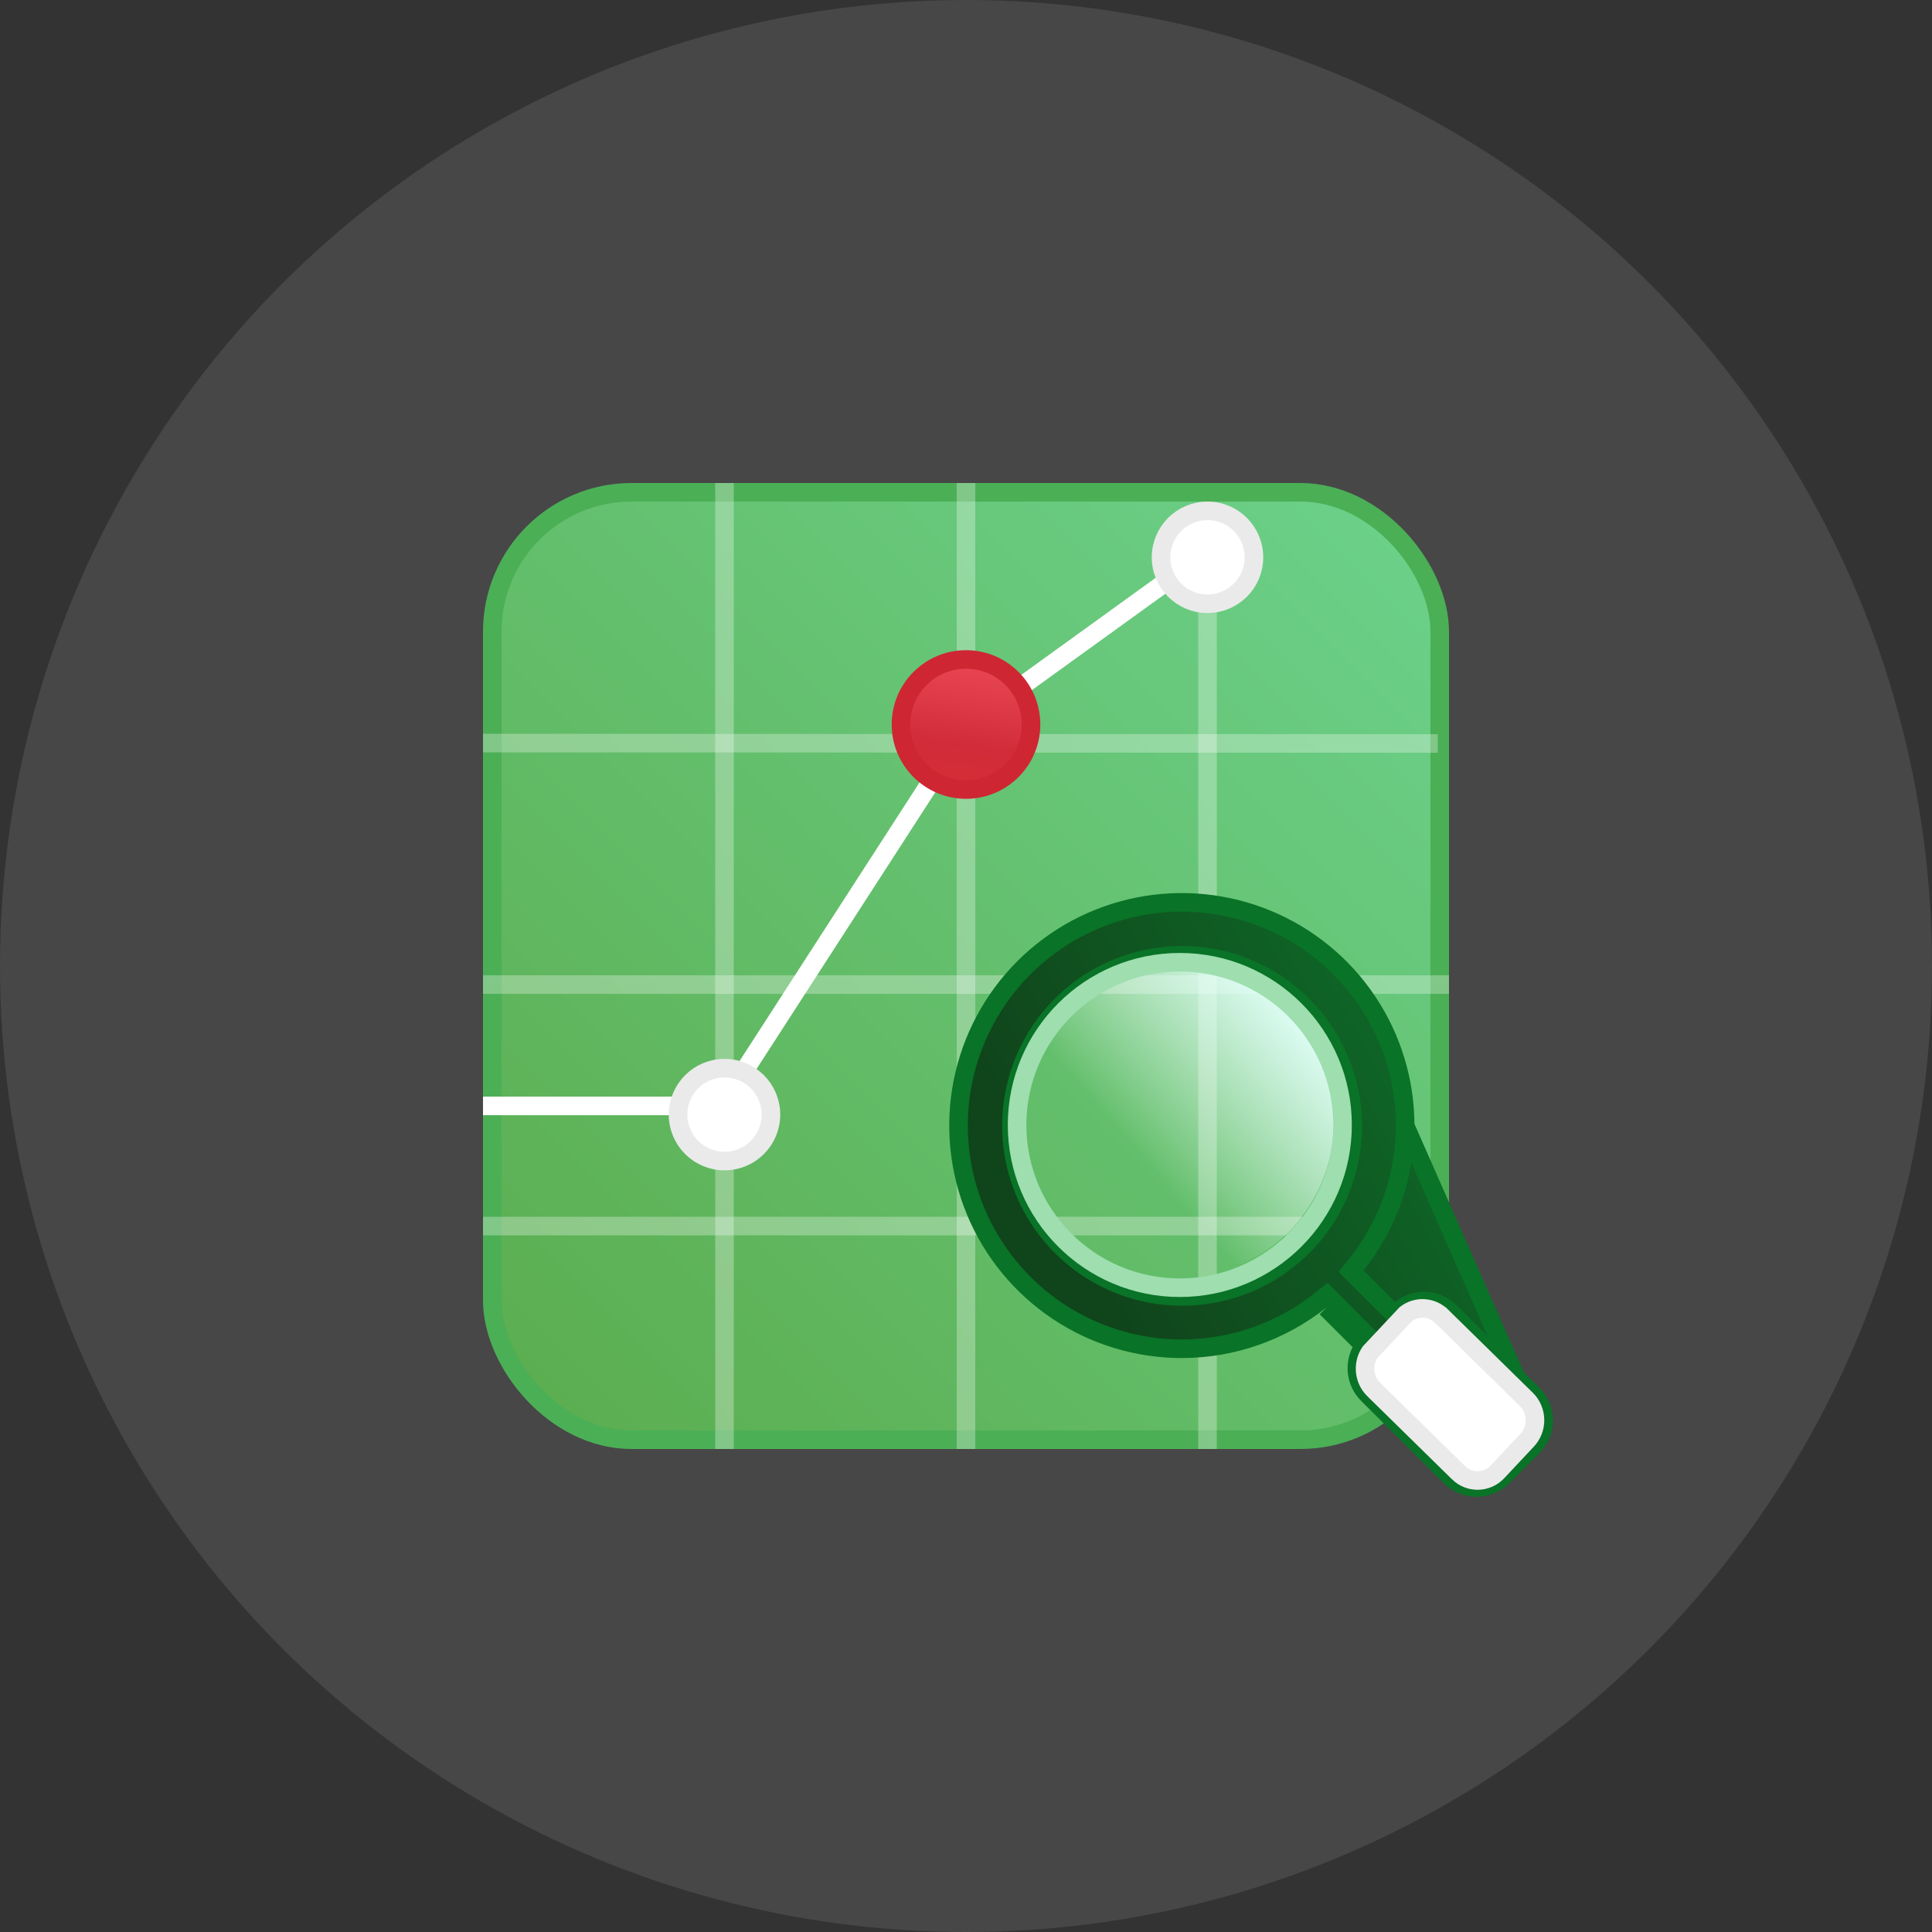
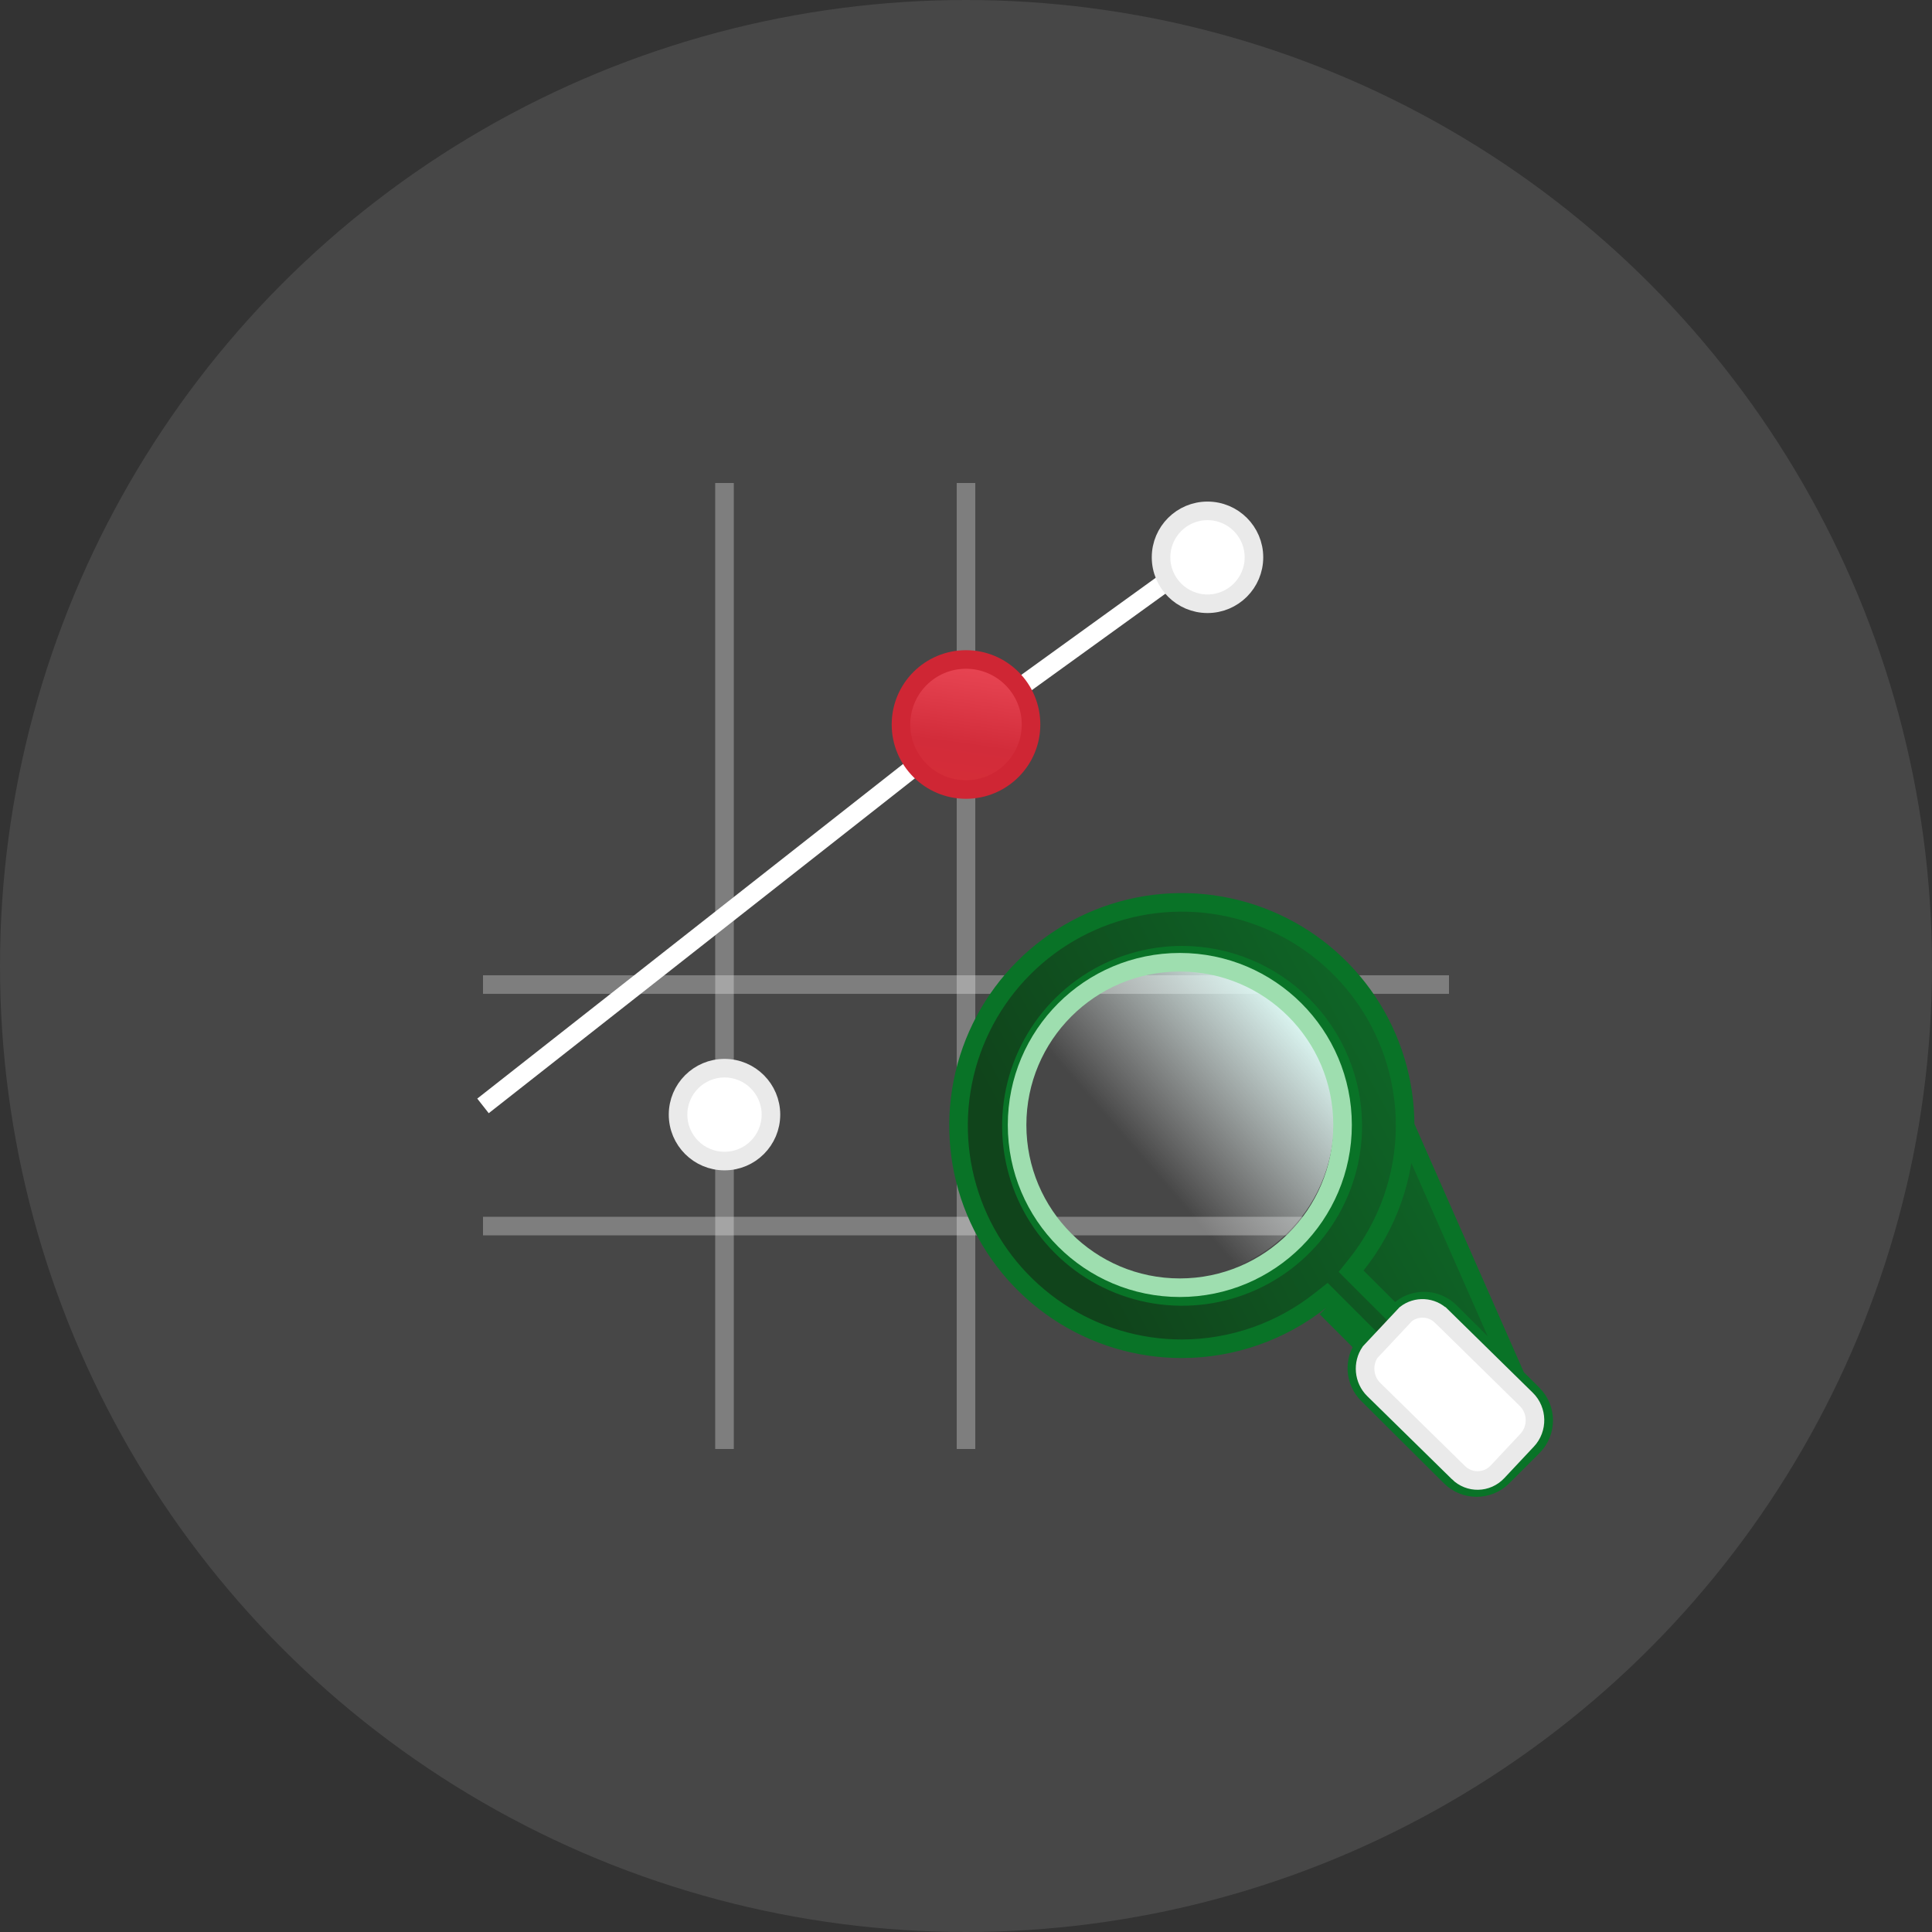
<svg xmlns="http://www.w3.org/2000/svg" width="104" height="104" viewBox="0 0 104 104" fill="none">
  <rect x="0" y="0" width="104" height="104" fill="#333333" stroke="none" />
  <circle opacity="0.1" cx="52" cy="52" r="52" fill="white" />
-   <rect x="26.5" y="26.5" width="51" height="51" rx="7.5" fill="url(#paint0_linear_4475_7618)" stroke="#4BAF56" />
-   <path opacity="0.3" d="M65 28V78" stroke="white" />
  <path opacity="0.3" d="M39 26V78" stroke="white" />
-   <path d="M26 59.531H38.845L52.091 39.029L65.382 29.43" stroke="white" />
+   <path d="M26 59.531L52.091 39.029L65.382 29.43" stroke="white" />
  <path opacity="0.3" d="M52 26V78" stroke="white" />
  <circle cx="65" cy="30" r="2.5" fill="white" stroke="#EAEAEA" />
-   <path opacity="0.3" d="M77.394 40.021L25.999 40" stroke="white" />
  <path opacity="0.3" d="M78 66L26 66" stroke="white" />
  <path opacity="0.3" d="M78 53H26" stroke="white" />
  <circle cx="52" cy="39" r="3.5" fill="url(#paint1_linear_4475_7618)" stroke="#CF2634" stroke-linejoin="round" />
  <circle cx="39" cy="60" r="2.5" fill="white" stroke="#EAEAEA" />
  <path d="M78.078 79.492C78.855 80.268 80.114 80.269 80.891 79.492L82.515 77.869C83.292 77.092 83.292 75.833 82.515 75.057M78.078 79.492L75.453 70.442C76.232 69.851 77.349 69.911 78.06 70.622L82.515 75.057M78.078 79.492L73.623 75.057M78.078 79.492L73.623 75.057M82.515 75.057L82.162 75.411L82.162 75.411M82.515 75.057L82.162 75.411L77.707 70.976L77.706 70.976C77.174 70.444 76.338 70.398 75.755 70.841L75.408 71.104L75.099 70.796L73.047 68.745L72.731 68.428L73.01 68.079C74.698 65.966 75.632 63.333 75.639 60.603L82.162 75.411M82.162 75.411C82.743 75.992 82.743 76.934 82.162 77.515L80.538 79.138C79.956 79.72 79.013 79.72 78.431 79.138L78.431 79.138L73.976 74.703C73.443 74.171 73.399 73.333 73.843 72.75L74.109 72.403L73.799 72.094L71.744 70.04L71.429 69.725L71.08 70.001C68.971 71.672 66.35 72.597 63.632 72.604C61.254 72.607 58.928 71.904 56.949 70.585C54.97 69.266 53.427 67.389 52.515 65.193C51.604 62.998 51.365 60.581 51.828 58.249C52.291 55.917 53.436 53.775 55.118 52.093C56.8 50.412 58.943 49.268 61.276 48.804C63.61 48.341 66.028 48.581 68.225 49.492C70.422 50.403 72.299 51.945 73.619 53.923C74.939 55.901 75.641 58.225 75.639 60.603L82.162 75.411ZM73.623 75.057C72.91 74.345 72.851 73.227 73.446 72.447M73.623 75.057L73.446 72.447M73.446 72.447L71.391 70.393L73.446 72.447ZM63.634 51.419H63.633C61.816 51.419 60.039 51.958 58.528 52.967C57.017 53.976 55.839 55.411 55.144 57.089C54.449 58.767 54.267 60.614 54.621 62.396C54.976 64.177 55.851 65.814 57.136 67.098C58.421 68.383 60.058 69.257 61.84 69.612C63.623 69.966 65.47 69.784 67.149 69.089C68.828 68.394 70.263 67.217 71.273 65.706C72.282 64.196 72.821 62.42 72.821 60.604V60.603C72.817 58.169 71.848 55.835 70.126 54.114C68.403 52.392 66.069 51.423 63.634 51.419Z" fill="url(#paint2_linear_4475_7618)" stroke="#097327" />
  <path d="M77.606 70.859L77.607 70.859L82.165 75.332C82.165 75.332 82.165 75.332 82.165 75.332C82.766 75.925 82.785 76.91 82.207 77.526L80.611 79.227C80.04 79.835 79.099 79.854 78.504 79.268L78.504 79.267L73.946 74.794C73.946 74.794 73.946 74.794 73.946 74.794C73.403 74.258 73.334 73.401 73.755 72.786L75.678 70.737C76.251 70.294 77.069 70.329 77.606 70.859Z" fill="white" stroke="#EAEAEA" />
  <circle cx="63.413" cy="60.39" r="8.395" transform="rotate(15 63.413 60.39)" fill="url(#paint3_linear_4475_7618)" />
  <circle cx="63.51" cy="60.558" r="8.76" stroke="#9EDEAF" />
  <defs>
    <linearGradient id="paint0_linear_4475_7618" x1="78" y1="26" x2="26" y2="78" gradientUnits="userSpaceOnUse">
      <stop stop-color="#6CD28C" />
      <stop offset="1" stop-color="#5BAC4D" />
    </linearGradient>
    <linearGradient id="paint1_linear_4475_7618" x1="65.878" y1="36.391" x2="64.732" y2="44.741" gradientUnits="userSpaceOnUse">
      <stop stop-color="#EE4957" />
      <stop offset="0.268" stop-color="#E3404E" />
      <stop offset="0.659" stop-color="#D22C3A" />
      <stop offset="1" stop-color="#D62D37" />
    </linearGradient>
    <linearGradient id="paint2_linear_4475_7618" x1="80.71" y1="69.092" x2="63.605" y2="78.299" gradientUnits="userSpaceOnUse">
      <stop stop-color="#0F6326" />
      <stop offset="1" stop-color="#10441B" />
    </linearGradient>
    <linearGradient id="paint3_linear_4475_7618" x1="71.808" y1="55.158" x2="65.209" y2="64.919" gradientUnits="userSpaceOnUse">
      <stop stop-color="#E1FFFA" />
      <stop offset="1" stop-color="white" stop-opacity="0" />
    </linearGradient>
  </defs>
</svg>